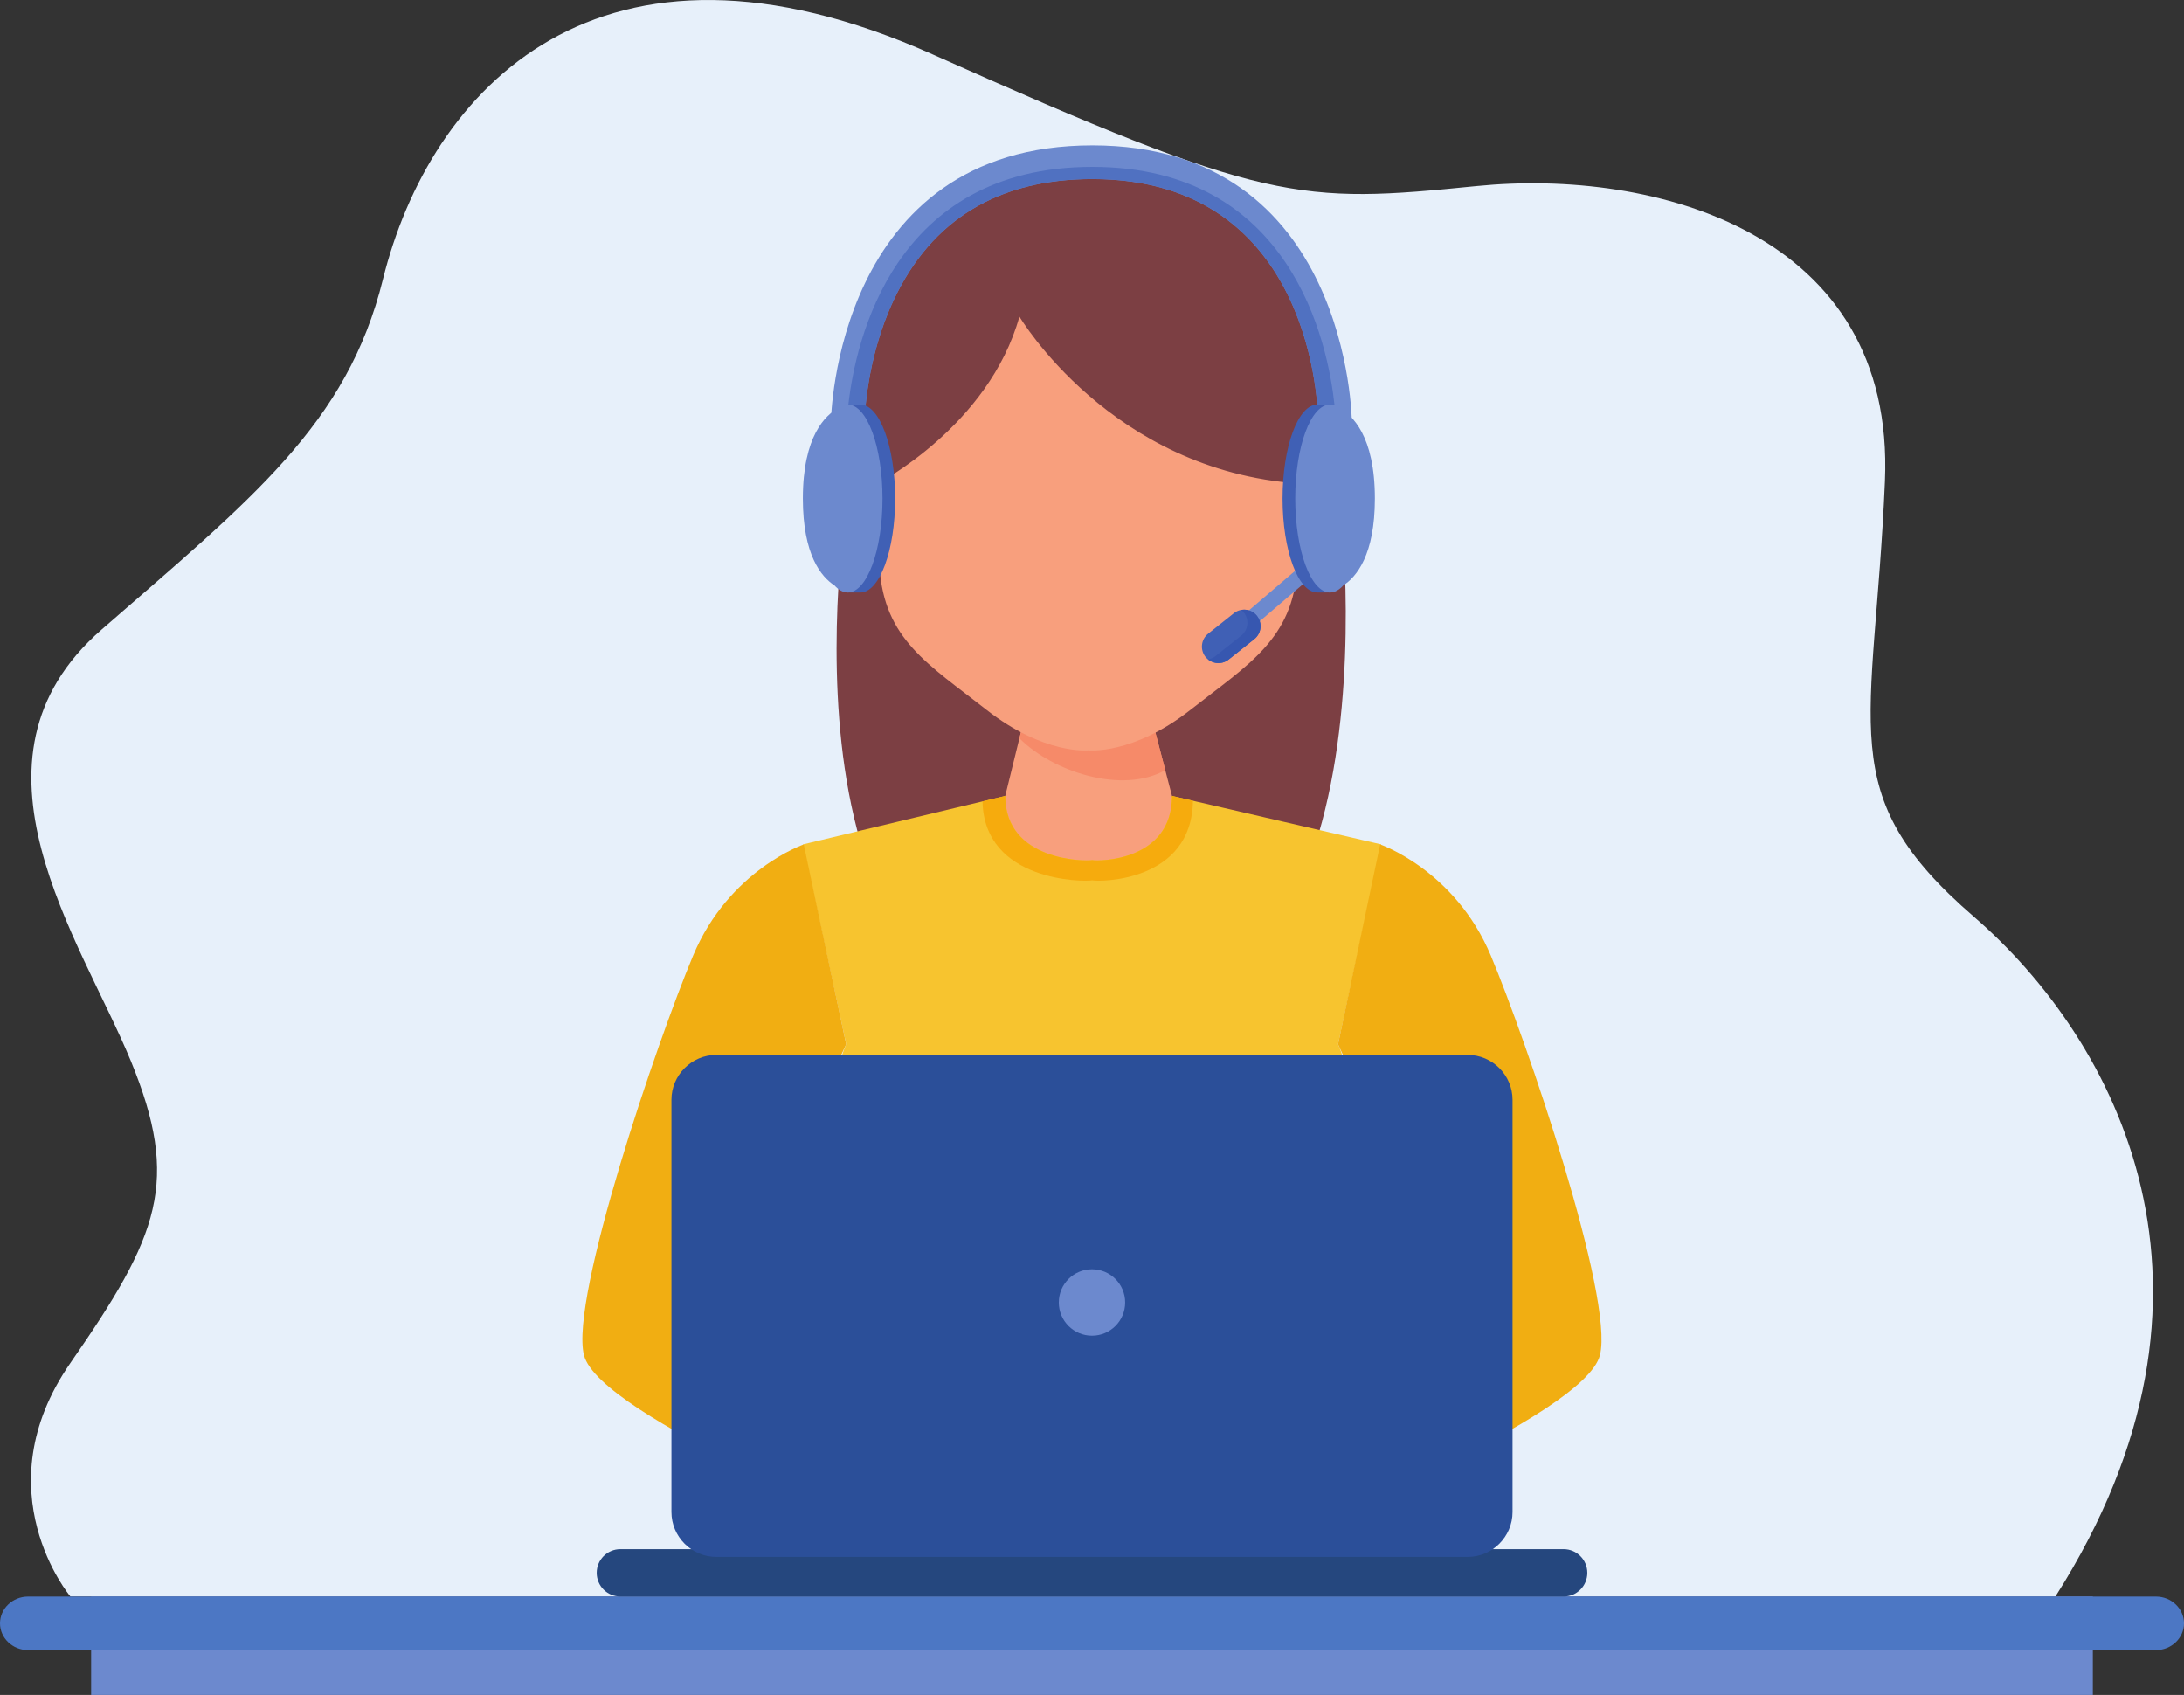
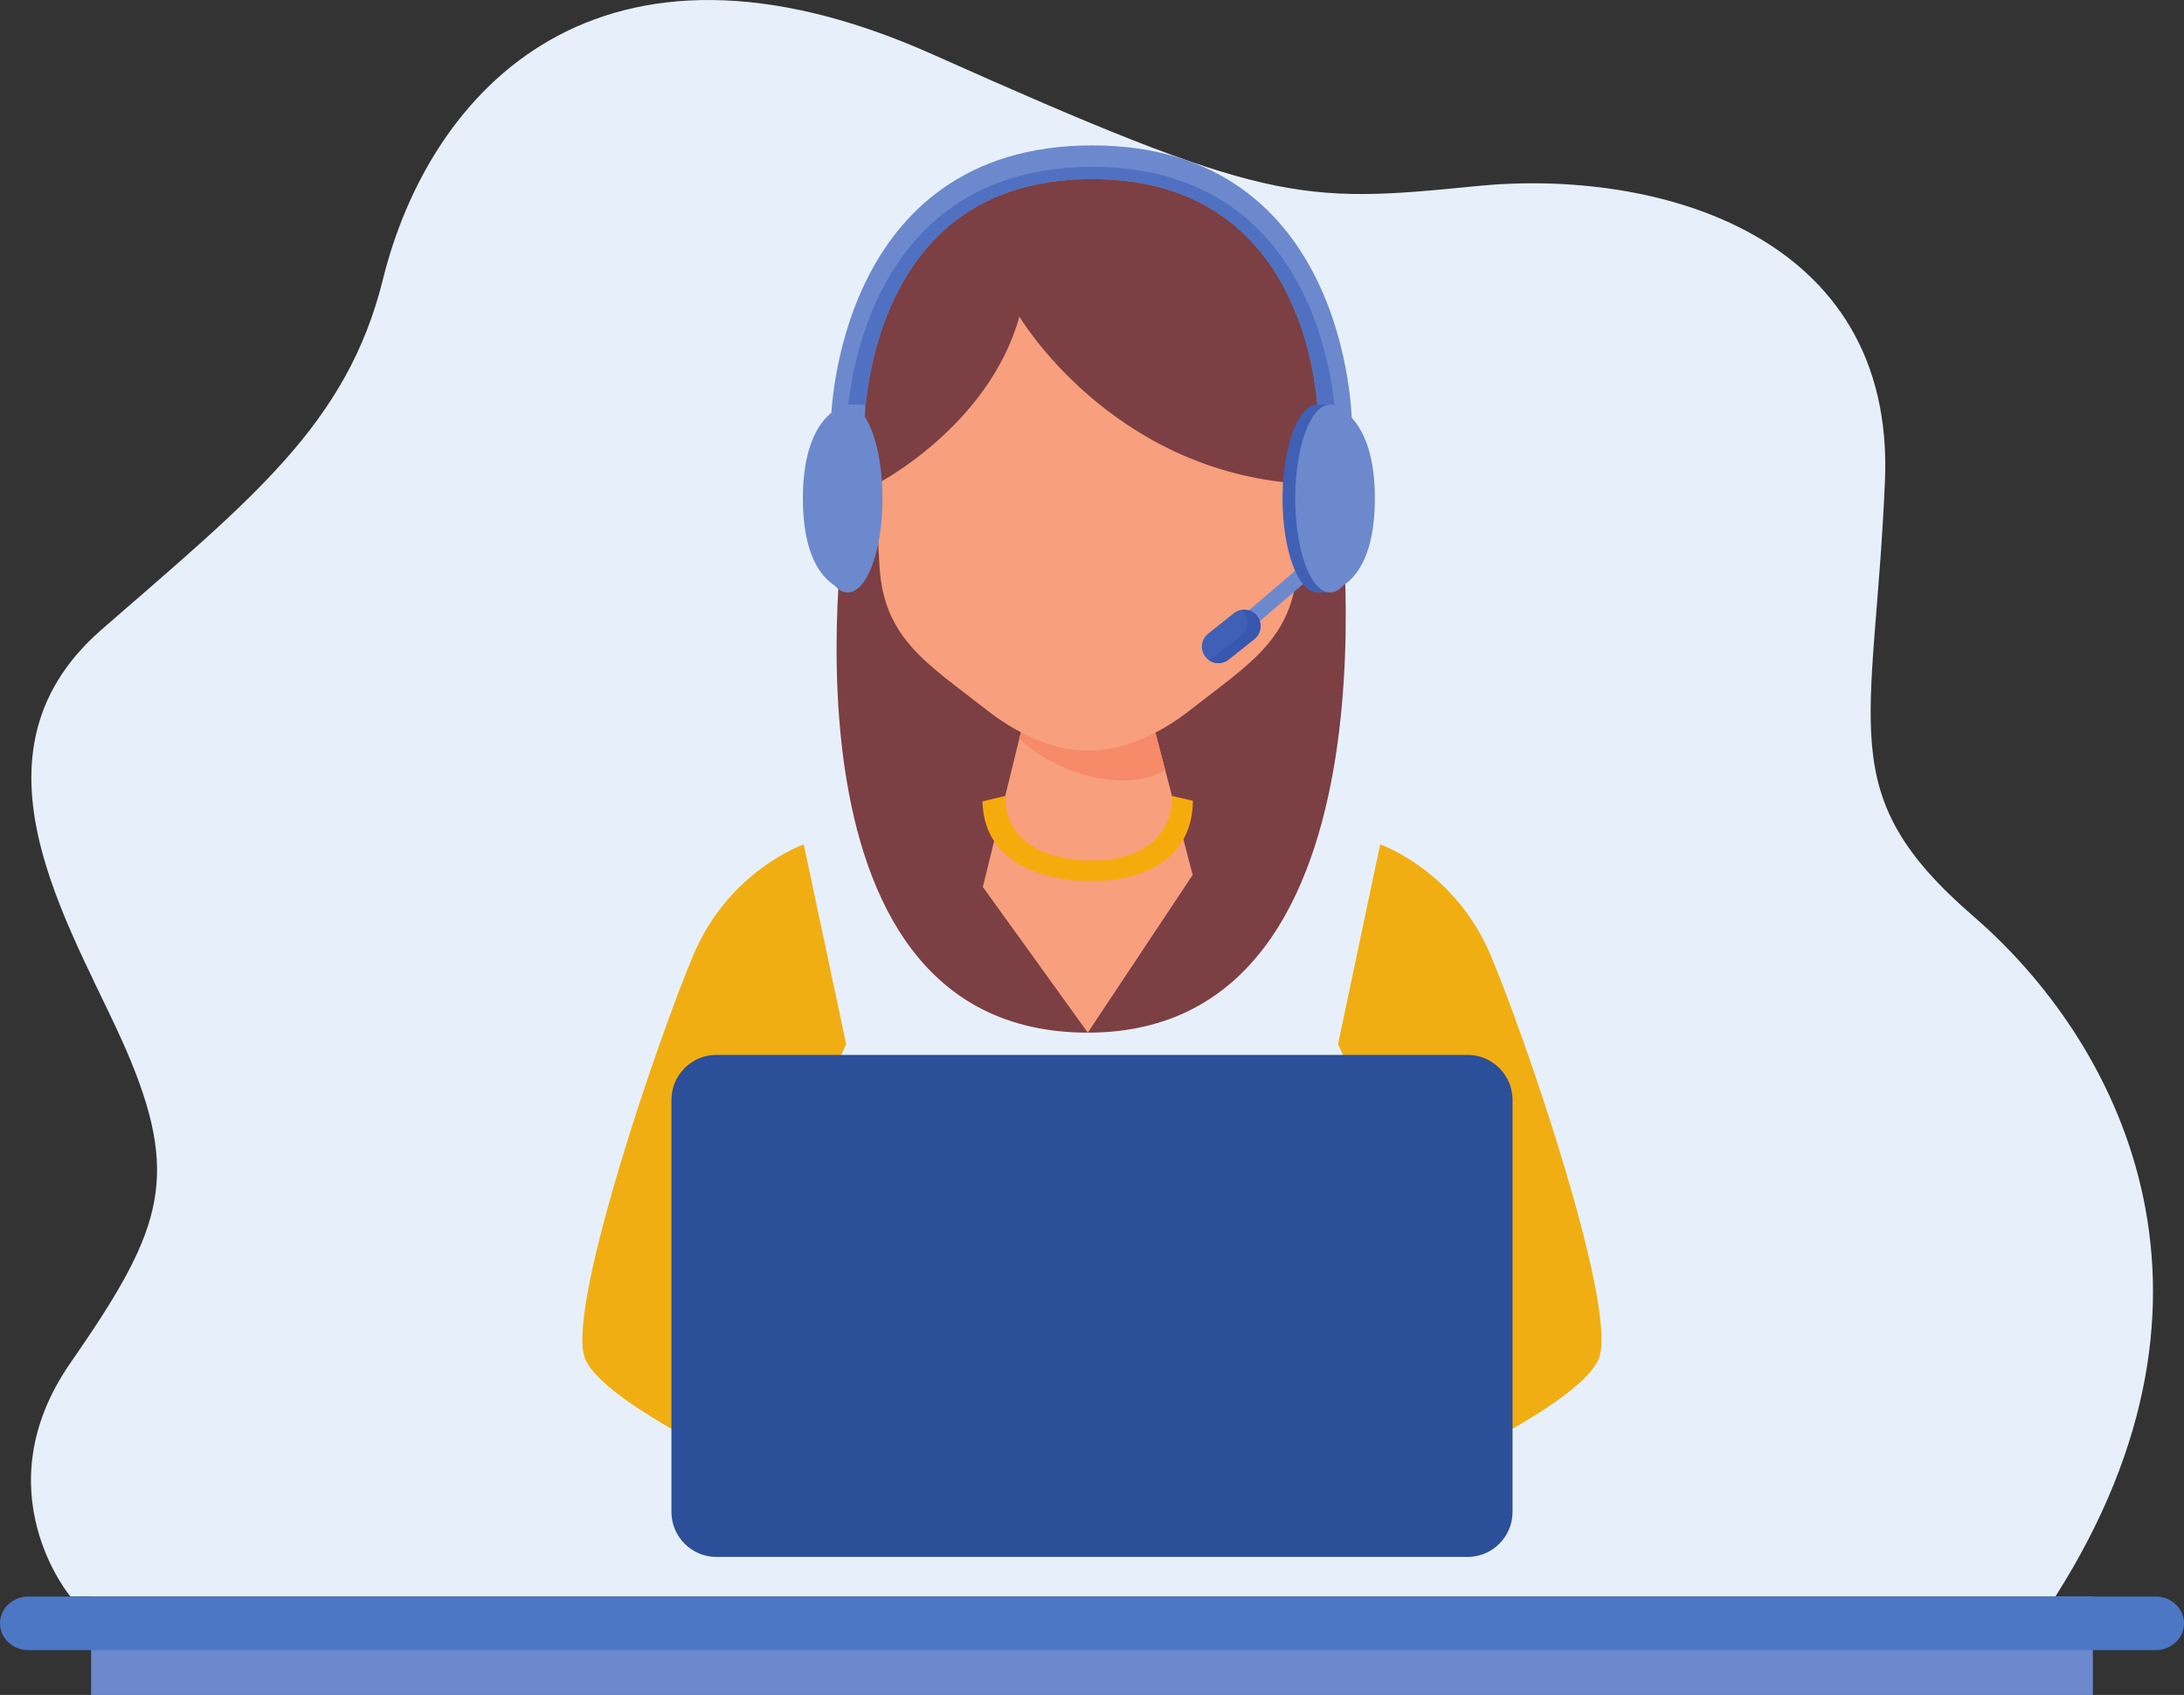
<svg xmlns="http://www.w3.org/2000/svg" width="433" height="336" viewBox="0 0 433 336" fill="none">
  <rect x="0" y="0" width="433" height="336" fill="#333333" stroke="none" />
  <path d="M13.963 316.488C13.963 316.488 -3.636 295.554 13.963 270.179C31.564 244.807 35.788 234.308 25.933 210.31C16.076 186.308 -9.603 150.716 20.133 124.812C49.868 98.909 68.804 84.135 75.916 55.389C85.201 17.856 118.718 -18.794 184.966 10.808C251.214 40.411 257.55 40.41 292.749 36.886C327.949 33.362 375.821 46.073 373.71 95.398C371.597 144.723 363.149 157.346 391.31 181.696C419.47 206.044 446.222 255.662 407.502 316.488H13.963Z" fill="#E7F0FA" />
  <path d="M167.861 99.942C167.861 99.942 150.911 204.707 215.664 204.707C280.415 204.707 265.275 95.861 265.275 95.861L169.851 99.942H167.861Z" fill="#7C3F43" />
  <path d="M226.876 136.855H204.443L194.86 175.826L215.664 204.707L236.465 173.439L226.876 136.855Z" fill="#F89F7D" />
  <path d="M226.884 136.86H204.45L202.114 146.357C208.747 153.037 222.529 157.461 231.027 152.672L226.884 136.86Z" fill="#F68A69" />
  <path d="M215.804 39.359C169.88 39.359 173.485 98.101 174.382 112.418C175.282 126.741 184.06 131.663 195.542 140.682C207.021 149.694 215.804 148.745 215.804 148.745C215.804 148.745 224.586 149.694 236.068 140.682C247.545 131.663 256.324 126.741 257.218 112.418C258.126 98.101 261.734 39.359 215.804 39.359Z" fill="#F89F7D" />
-   <path d="M273.835 167.384L232.364 157.778C232.364 170.781 217.747 170.744 216.568 170.506V170.489L216.526 170.496L216.484 170.489V170.506C215.303 170.744 199.304 170.781 199.304 157.778L159.219 167.384L167.768 206.995C167.768 206.995 156.757 231.14 175.943 248.214L179.465 307.094H216.484H216.568H254.799L257.107 248.214C276.291 231.14 265.283 206.995 265.283 206.995L273.835 167.384Z" fill="#F7C42F" />
  <path d="M216.469 174.521V174.5L216.524 174.512L216.577 174.5V174.521C218.057 174.819 236.289 174.863 236.511 158.744L232.362 157.783C232.362 170.786 217.745 170.748 216.566 170.511V170.494L216.524 170.501L216.482 170.494V170.511C215.301 170.748 199.302 170.786 199.302 157.783L194.794 158.862C195.137 174.86 214.992 174.819 216.469 174.521Z" fill="#F6AB0D" />
  <path d="M273.631 167.392C273.631 167.392 288.449 172.483 295.556 189.4C302.662 206.316 320.04 257.298 317.211 268.629C314.173 280.8 255.373 304.238 255.373 304.238L246.48 288.863C246.48 288.863 282.857 263.368 288.919 258.514L265.279 207.003L273.631 167.392Z" fill="#F1AE12" />
  <path d="M159.354 167.392C159.354 167.392 144.535 172.483 137.429 189.4C130.323 206.316 112.943 257.298 115.772 268.629C118.811 280.8 177.61 304.238 177.61 304.238L186.503 288.863C186.503 288.863 150.128 263.368 144.065 258.514L167.76 207.003L159.354 167.392Z" fill="#F1AE12" />
  <path d="M173.991 95.856C173.991 95.856 196.061 84.461 202.109 62.757C202.109 62.757 220.173 93.341 257.615 95.856C257.615 95.856 261.212 90.859 265.257 91.833C265.257 91.833 267.825 33.078 215.666 33.078C163.505 33.078 167.959 91.382 167.959 91.382C167.959 91.382 170.824 92.206 173.991 95.856Z" fill="#7C3F43" />
  <path d="M171.406 83.738L164.735 83.71C164.738 83.16 165.573 28.819 216.575 28.819C267.432 28.819 268.021 83.176 268.021 83.725H261.351C261.346 81.76 260.728 35.498 216.575 35.498C197.956 35.498 184.721 43.528 177.236 59.37C171.526 71.45 171.407 83.618 171.406 83.738Z" fill="#6C89CE" />
  <path d="M171.61 80.406C171.273 80.27 170.929 80.2 170.578 80.2H168.2C169.615 67.702 177.102 33.081 216.559 33.081C256.068 33.081 263.275 68.003 264.587 80.369C264.292 80.259 263.99 80.2 263.682 80.2H261.172C261.168 80.2 261.166 80.2 261.164 80.2C260.196 69.015 254.157 35.492 216.572 35.492C197.953 35.492 184.718 43.522 177.233 59.364C173.323 67.635 172.034 75.949 171.61 80.406Z" fill="#5071C1" />
  <path d="M260.508 109.955C254.415 115.173 248.32 120.391 242.228 125.609C240.752 126.874 242.621 129.258 244.108 127.984C250.199 122.767 256.291 117.547 262.385 112.329C263.863 111.065 261.994 108.681 260.508 109.955Z" fill="#6C89CE" />
  <path d="M249.208 122.094C250.33 123.508 250.095 125.565 248.682 126.69L243.59 130.743C242.178 131.867 240.124 131.631 239.002 130.218C237.878 128.805 238.112 126.748 239.525 125.622L244.617 121.57C246.029 120.446 248.084 120.681 249.208 122.094Z" fill="#4060B5" />
  <path d="M241.567 131.445C240.827 131.445 240.09 131.194 239.497 130.708C240.024 130.618 240.538 130.414 240.985 130.058L246.077 126.005C247.49 124.881 247.724 122.823 246.601 121.41C246.453 121.223 246.287 121.061 246.107 120.913C246.291 120.882 246.475 120.867 246.66 120.867C247.619 120.867 248.566 121.279 249.209 122.088C249.687 122.69 249.918 123.409 249.918 124.122C249.917 125.085 249.495 126.038 248.684 126.684L243.592 130.737C243.433 130.864 243.265 130.973 243.092 131.066C243.088 131.068 243.084 131.069 243.08 131.072C243.079 131.073 243.078 131.073 243.077 131.074C242.601 131.324 242.083 131.445 241.567 131.445Z" fill="#3757B0" />
-   <path d="M170.577 80.201H168.066V81.495C165.502 84.208 163.682 90.936 163.682 98.828C163.682 106.718 165.502 113.447 168.066 116.162V117.453H170.577C174.384 117.453 177.472 109.114 177.472 98.828C177.472 88.541 174.384 80.201 170.577 80.201Z" fill="#4060B5" />
  <path d="M168.071 80.201C167.453 80.201 166.856 80.442 166.285 80.855C163.688 82.226 159.176 86.396 159.176 98.828C159.176 110.012 162.827 114.366 165.451 116.055C166.26 116.952 167.143 117.453 168.071 117.453C171.879 117.453 174.966 109.114 174.966 98.828C174.966 88.541 171.879 80.201 168.071 80.201Z" fill="#6C89CE" />
  <path d="M261.171 80.201H263.682V81.495C266.248 84.208 268.067 90.936 268.067 98.828C268.067 106.718 266.248 113.447 263.682 116.162V117.453H261.171C257.362 117.453 254.276 109.114 254.276 98.828C254.276 88.541 257.362 80.201 261.171 80.201Z" fill="#4060B5" />
  <path d="M263.688 80.201C264.306 80.201 264.903 80.442 265.474 80.855C268.07 82.226 272.582 86.396 272.582 98.828C272.582 110.012 268.931 114.366 266.308 116.055C265.5 116.952 264.616 117.453 263.688 117.453C259.88 117.453 256.793 109.114 256.793 98.828C256.793 88.541 259.88 80.201 263.688 80.201Z" fill="#6C89CE" />
  <path d="M18.065 336H414.926V316.493H18.065V336Z" fill="#6C89CE" />
  <path d="M433 321.8C433 324.718 430.5 327.105 427.442 327.105H5.558C2.502 327.105 0 324.718 0 321.8C0 318.88 2.502 316.494 5.558 316.494H427.442C430.5 316.494 433 318.88 433 321.8Z" fill="#4C77C4" />
-   <path d="M314.703 311.792C314.703 314.385 312.601 316.488 310.011 316.488H122.991C120.401 316.488 118.301 314.385 118.301 311.792C118.301 309.199 120.401 307.093 122.991 307.093H310.011C312.601 307.093 314.703 309.199 314.703 311.792Z" fill="#25477E" />
  <path d="M299.876 299.727C299.876 304.624 295.873 308.633 290.982 308.633H142.013C137.122 308.633 133.119 304.624 133.119 299.727V218.022C133.119 213.125 137.122 209.119 142.013 209.119H290.982C295.873 209.119 299.876 213.125 299.876 218.022V299.727Z" fill="#2B4F99" />
-   <path d="M223.075 258.195C223.075 261.832 220.129 264.781 216.498 264.781C212.863 264.781 209.918 261.832 209.918 258.195C209.918 254.559 212.863 251.61 216.498 251.61C220.129 251.61 223.075 254.559 223.075 258.195Z" fill="#6C89CE" />
</svg>